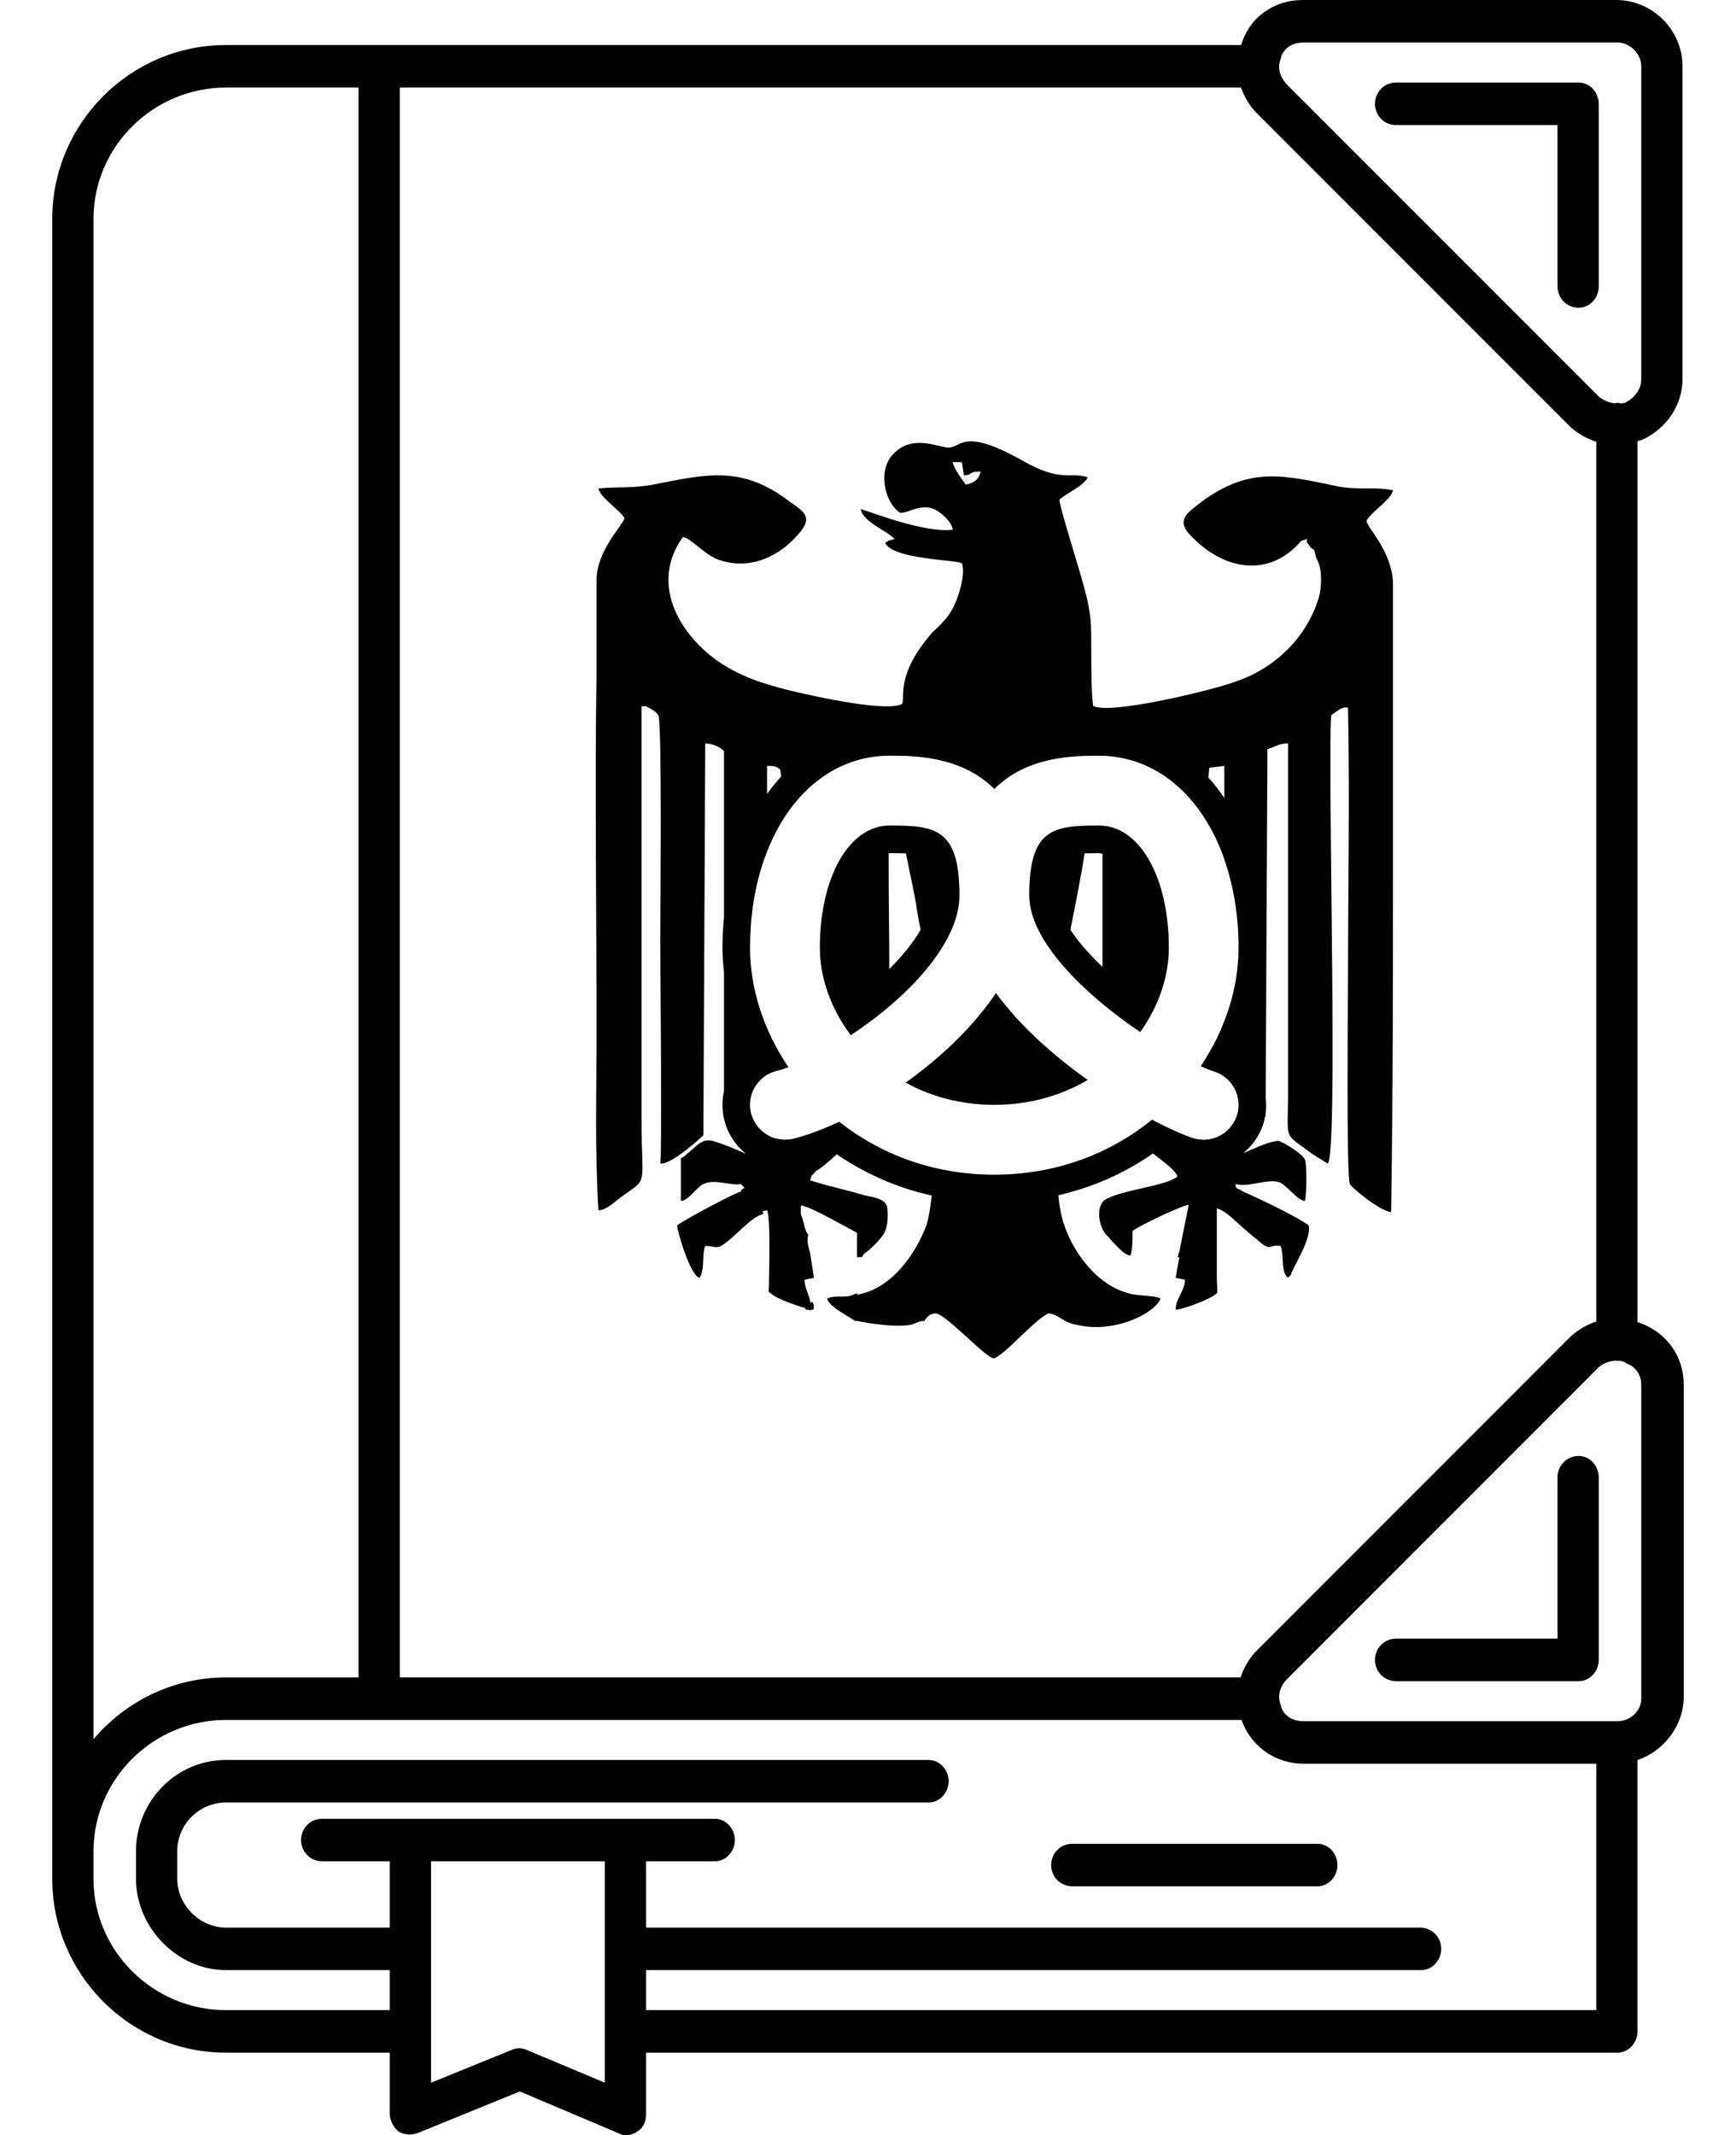
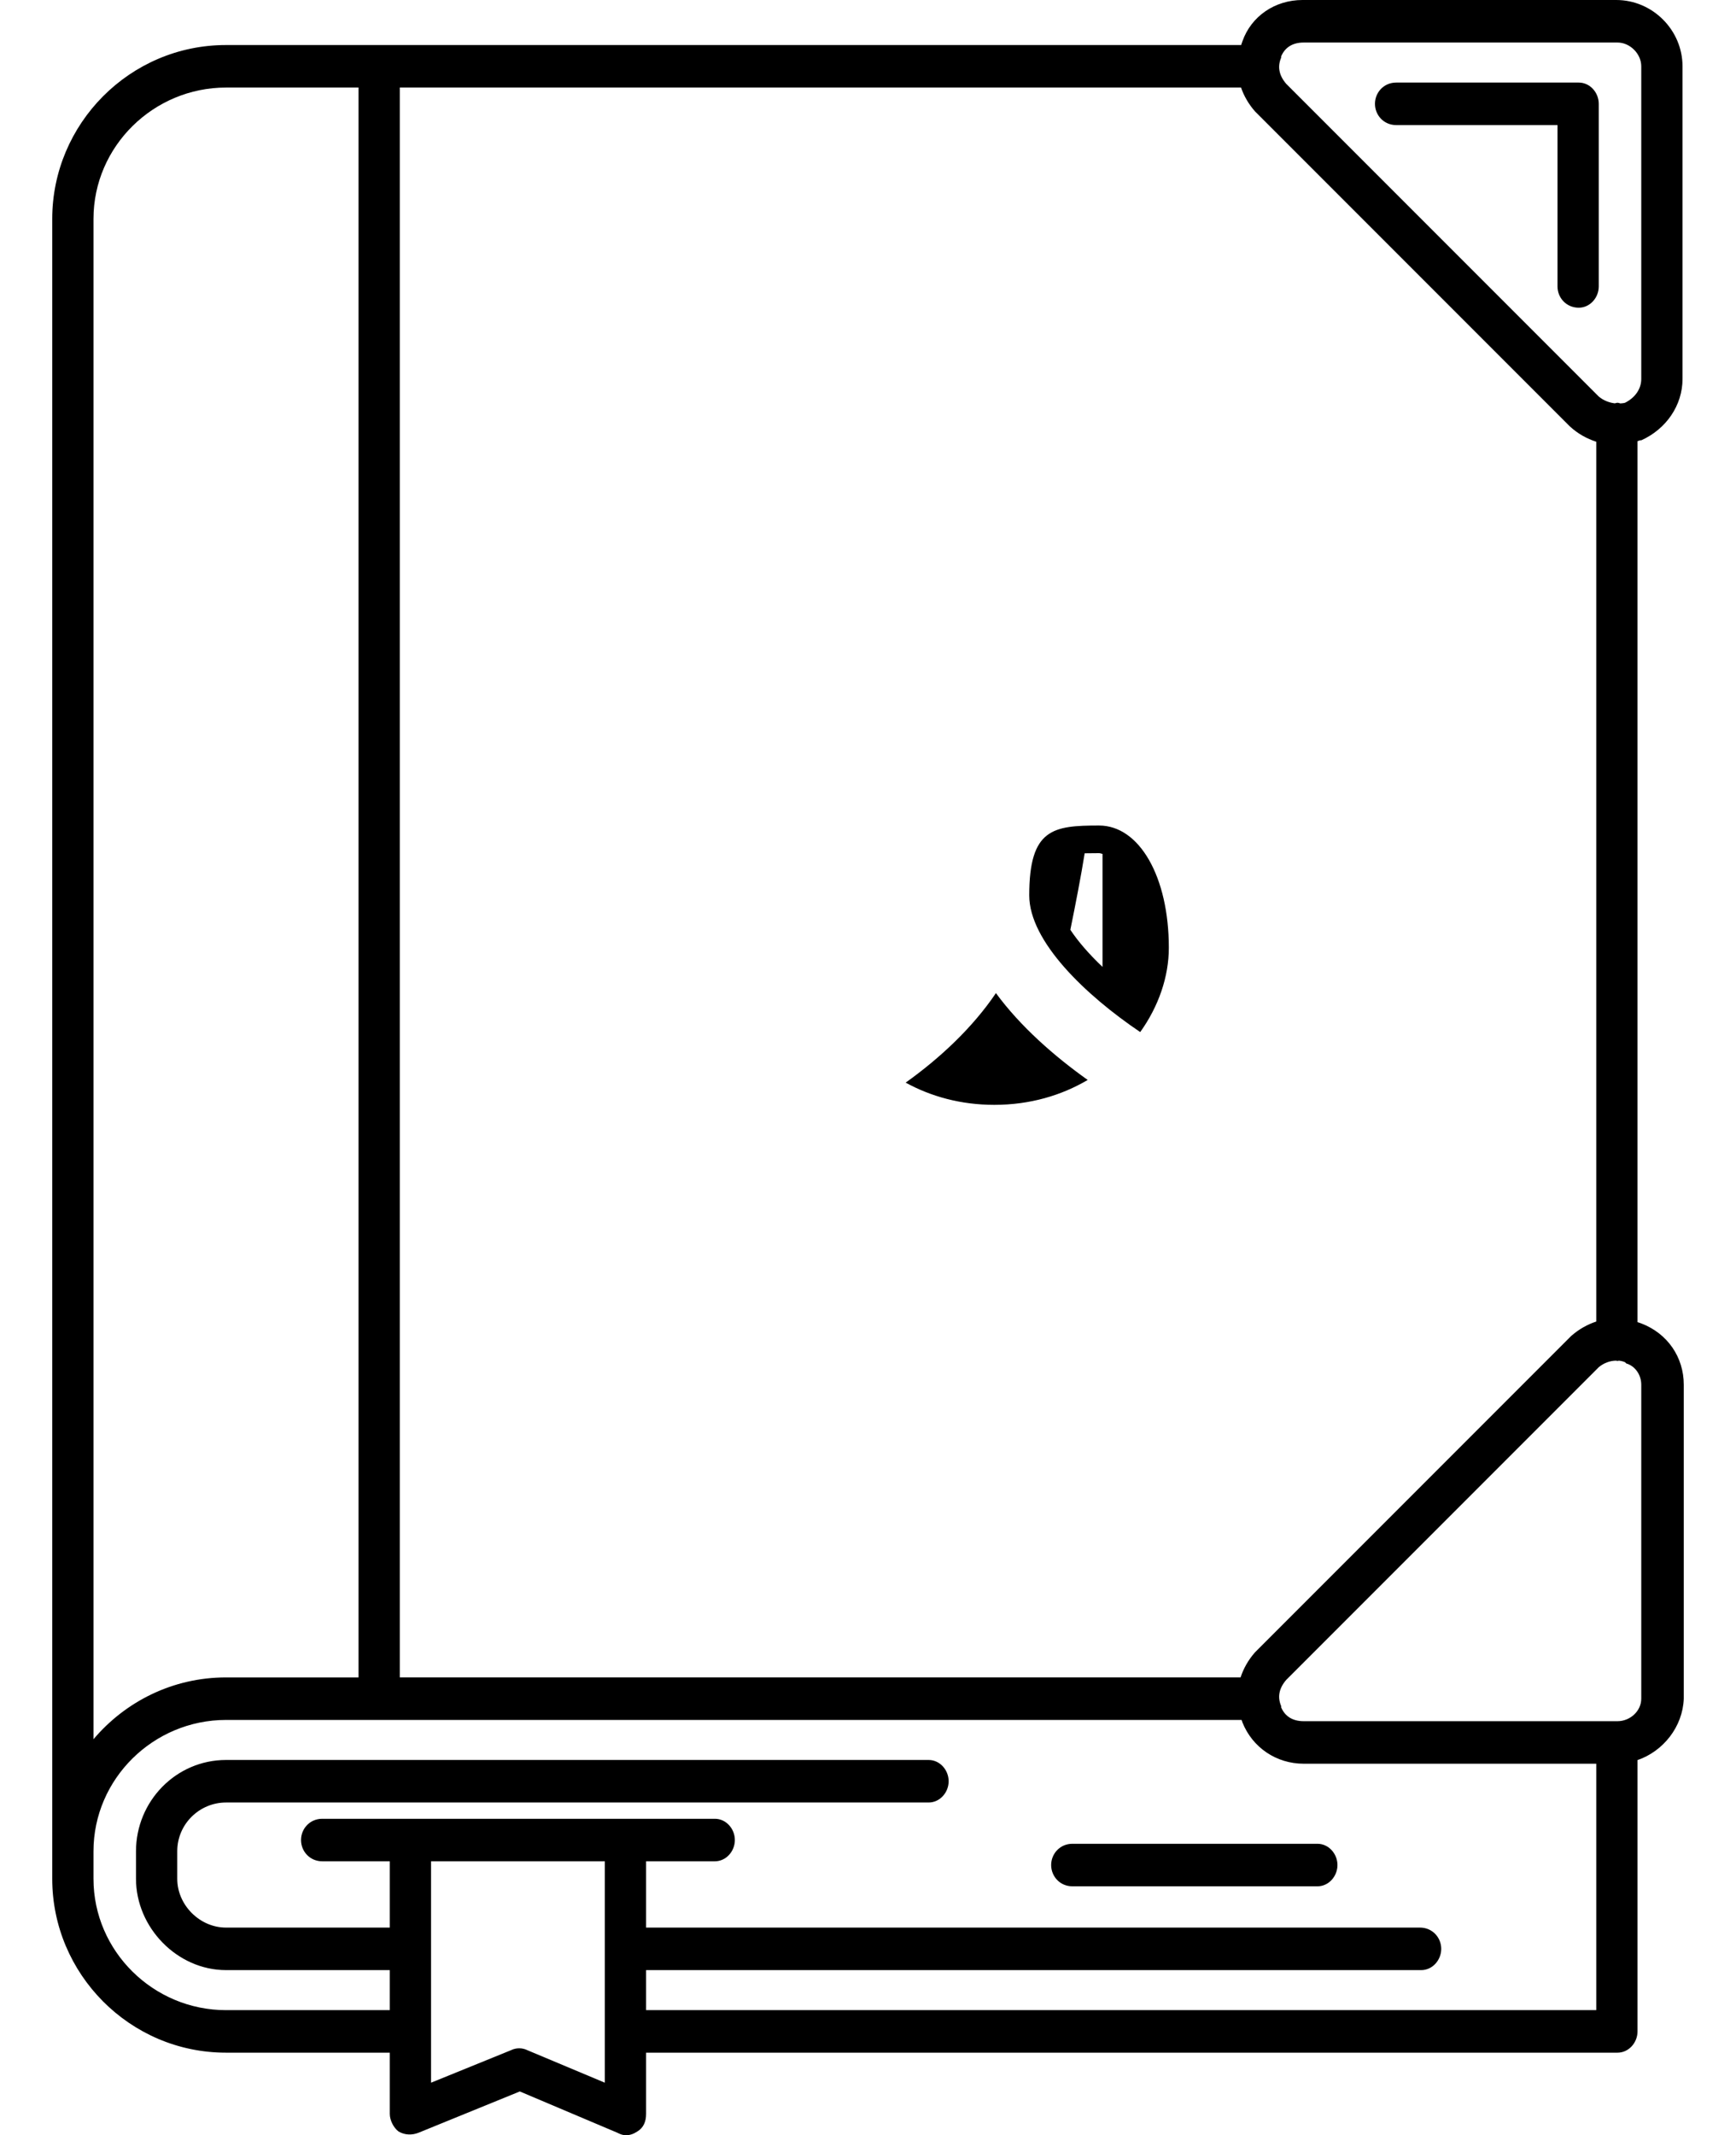
<svg xmlns="http://www.w3.org/2000/svg" baseProfile="tiny" version="1.2" viewBox="0 0 99.976 122.904">
  <g>
    <g id="Layer_1" image-rendering="optimizeQuality" shape-rendering="geometricPrecision" text-rendering="geometricPrecision">
      <g>
        <path d="M60.536,107.352c0,.648.504,1.224,1.224,1.224h14.112c.648,0,1.152-.576,1.152-1.224s-.504-1.224-1.152-1.224h-14.112c-.72,0-1.224.576-1.224,1.224Z" />
        <path d="M80.408,7.2h9.288v9.288c0,.648.504,1.224,1.224,1.224.648,0,1.152-.576,1.152-1.224V5.976c0-.648-.504-1.224-1.152-1.224h-10.512c-.72,0-1.224.576-1.224,1.224s.504,1.224,1.224,1.224Z" />
        <path d="M94.52,76.176c-.071-.03-.144-.048-.216-.073V25.394c.048-.021.096-.026.144-.05h.072c1.44-.648,2.376-2.016,2.376-3.528V3.816C96.896,1.728,95.168,0,93.08,0h-18.072c-1.584,0-2.952.936-3.456,2.376-.03.071-.048.144-.073.216H13.016C7.472,2.592,3.008,7.128,3.008,12.6v95.544c0,5.472,4.464,10.008,10.008,10.008h9.432v3.528c0,.36.216.792.504,1.008.36.216.792.216,1.152.072l5.832-2.376,5.616,2.376c.144.072.288.144.504.144s.432-.072.648-.216c.36-.216.504-.576.504-1.008v-3.528h55.944c.648,0,1.152-.576,1.152-1.224v-15.618c1.48-.505,2.606-1.919,2.664-3.534v-18.072c0-1.584-.936-2.952-2.448-3.528ZM73.784,3.312v-.072c.216-.504.648-.792,1.296-.792h18.072c.72,0,1.368.648,1.368,1.368v18c0,.576-.36,1.08-.936,1.368-.085.024-.174.029-.263.037-.058-.01-.109-.037-.169-.037-.057,0-.103.025-.157.032-.329-.039-.654-.167-.923-.392l-18-18c-.432-.504-.504-1.008-.288-1.512ZM23.024,5.04h48.447c.169.487.436.951.801,1.368l.072.072,18.072,18.072c.459.417.97.699,1.512.874v50.642c-.513.167-1.003.445-1.44.827l-.072.072-18.072,18.072-.072.072c-.383.437-.66.927-.827,1.44H23.024V5.04ZM5.384,12.6c0-4.176,3.456-7.56,7.632-7.56h7.632v91.512h-7.632c-3.067,0-5.799,1.392-7.632,3.559V12.6ZM34.832,119.88l-4.464-1.872c-.288-.144-.648-.144-.936,0l-4.608,1.872v-12.744h10.008v12.744ZM91.928,115.704h-54.72v-2.304h44.64c.648,0,1.152-.576,1.152-1.224s-.504-1.224-1.224-1.224h-44.568v-3.816h3.96c.648,0,1.152-.576,1.152-1.224s-.504-1.224-1.152-1.224h-22.608c-.72,0-1.224.576-1.224,1.224s.504,1.224,1.224,1.224h3.888v3.816h-9.432c-1.512,0-2.808-1.296-2.808-2.808v-1.584c0-1.584,1.296-2.808,2.808-2.808h40.464c.648,0,1.152-.576,1.152-1.224s-.504-1.224-1.152-1.224H13.016c-2.88,0-5.184,2.376-5.184,5.256v1.584c0,2.808,2.376,5.256,5.184,5.256h9.432v2.304h-9.432c-4.176,0-7.632-3.384-7.632-7.56v-1.584c0-4.176,3.456-7.56,7.632-7.56h58.487c.018.048.029.096.049.144.576,1.44,1.944,2.376,3.528,2.376h16.848v14.184ZM94.52,97.776c0,.72-.648,1.296-1.368,1.296h-18.072c-.648,0-1.08-.288-1.296-.792v-.072c-.216-.504-.144-1.008.288-1.512l18-18c.289-.241.643-.373.997-.377.029.002.053.017.083.017.027,0,.049-.015.076-.017.121.013.241.039.356.089l.072.072c.504.144.864.648.864,1.224v18.072Z" />
-         <path d="M90.92,83.808c-.72,0-1.224.576-1.224,1.224v9.288h-9.288c-.72,0-1.224.576-1.224,1.224s.504,1.224,1.224,1.224h10.512c.648,0,1.152-.576,1.152-1.224v-10.512c0-.648-.504-1.224-1.152-1.224Z" />
-         <path d="M71.803,70.85c.324.324.54.432.756.648.647.54.54.108,1.187.216.216.54,0,1.511.432,1.835l.108-.108c.108-.108,0,0,.108-.216l.54-1.079c.216-.432.54-1.187.432-1.619-.755-.54-2.806-1.511-3.777-1.943-.324-.216-.432-.108-.432-.432.755.216,1.835-.324,2.482-.108.432.108,1.079,1.079,1.511,1.079.108-.432.108-2.158,0-2.374-.108-.324-1.187-.971-1.511-1.079-.459,0-1.254.365-2.044.708.516-.422.923-.981,1.145-1.646.053-.159.087-.32.117-.48.007.003.021.012.027.014v-.161c.046-.316.043-.631.006-.939l.102-20.053c.432-.108.648-.324,1.187-.324v20.074c0,2.914-.324,2.266,1.403,3.562l.863.54c.647.108,0-22.664.216-25.794.324-.216.648-.54.971-.432.108,5.18,0,10.469,0,15.649,0,.971-.108,11.332.108,11.764,0,.108,1.619,1.511,2.374,1.619.108-6.799.108-13.814.108-20.721v-15.541c-.108-1.943-1.619-3.238-1.511-3.561.324-.54,1.403-1.187,1.511-1.727-.971-.216-1.943,0-3.13-.216-3.13-.648-5.072-1.187-7.878.863-.648.54-1.511.971-.755,1.835,1.943,2.158,4.641,2.59,6.475.432l.324-.108c0,.108,0,.216.108.324.216.324.108.108.324.324l.108.432c.324.54.324,1.295.216,2.051-.648,2.482-2.59,4.317-4.857,5.072-1.079.432-7.231,1.943-8.202,1.403-.108-.648-.108-2.482-.108-3.238,0-1.295,0-2.051-.324-3.238-.216-.971-1.511-4.964-1.511-5.396.324-.324,1.511-.863,1.619-1.295-1.079-.324-1.511.324-3.777-.971-3.669-2.051-3.454-.54-4.425-.755-.648-.108-1.943-.647-2.914.324-.971.863-.648,2.806.324,3.454.54,0,1.187-.54,1.943-.216.324.108,1.079.755,1.079,1.187-1.619.216-4.857-1.079-5.288-1.187.108.755,1.619,1.295,1.943,1.727-.324.108-.216,0-.54.216.432.971,4.209.971,4.425,1.187.216.648-.216,1.943-.432,2.374-.324.755-.863,1.187-1.295,1.619-2.158,2.482-1.511,3.777-1.727,4.101-.863.432-4.425-.324-5.396-.54-1.511-.324-3.238-.755-4.533-1.511-2.374-1.295-4.857-4.533-2.698-7.555.432,0,1.187.971,2.051,1.295,1.835.648,3.562-.216,4.641-1.511.863-.971.216-1.295-.54-1.835-2.698-2.051-4.641-1.619-7.878-.971-1.187.216-1.943.108-3.13.216.108.54,1.187,1.187,1.511,1.727-.324.648-1.619,1.943-1.619,3.562v5.18c-.108,6.583,0,14.03,0,20.721,0,3.454-.108,6.907.108,10.361.432,0,.863-.432,1.295-.755,1.619-1.187,1.187-.432,1.187-4.533v-23.419c0-.54,0-.216.216-.324.216.108.647.324.755.54.216.54.108,11.332.108,12.951,0,1.403.108,12.519,0,12.843.648.108,2.482-1.619,2.482-1.619l.108-22.556c.432,0,.863.216,1.079.432v9.589c-.052.567-.088,1.144-.088,1.74,0,.461.035.926.088,1.391v6.869c-.119.53-.121,1.094.019,1.657.199.79.648,1.46,1.248,1.94-.492-.211-.97-.423-1.267-.522-.647-.216-.971-.432-1.511,0l-.755.647c-.324.216-.108.108-.216.108v2.482c.432,0,.971-.863,1.295-.971.648-.324,1.511.108,2.158,0l.216.216q-.216.108-.216.216c-.432.108-3.238,1.619-3.669,1.943,0,.324.755,2.914,1.295,3.022.324-.54.108-1.295.324-1.835.54,0,.648.216,1.079-.108.648-.432,1.619-1.619,2.266-1.727,0-.216-.216-.108.216-.216.216.432.108,3.562.108,4.317,0,.432-.108.324.216.54.216.216,1.403.648,1.835.755.108.108,0,.108.216.108.216.108,0,0,.216,0,0,0,.108.108.108-.216-.108-.432-.108-.108-.216-.216,0-.324-.324-.755-.324-1.295l.54-.108-.216-1.403c-.108-.432-.216-.648-.108-1.079-.216-.216-.216-.648-.432-1.187v-.432c.108-.108,0-.108.216,0,.324,0,2.806,1.403,3.022,1.511v1.403c.432,0,.216,0,.432-.216.324-.216.863-.756,1.079-1.079s.324-.971.216-1.619c-.108-.432-.755-.54-1.295-.647-1.079-.324-2.158-.54-3.13-.863.108-.432.108-.216.324-.54.229-.092.696-.499,1.211-.958,1.657,1.138,3.501,1.937,5.467,2.374-.085.73-.189,1.349-.311,1.714-.647,1.727-2.051,3.669-3.993,3.993v-.108c-.108.108,0,0-.216.108-.432.216-.971,0-1.511.216.108.324.432.54.755.755l.863.54h.108s2.051.432,3.13.216c.324-.108.432-.216.755-.216.108-.216.324-.432.648-.432.54,0,2.914,2.59,3.346,2.59.648-.216,2.266-2.158,3.13-2.59.54,0,.863.54,1.619.647,2.158.54,4.533-.647,4.857-1.511-.54-.216-1.295-.108-1.943-.324-1.511-.432-2.698-1.835-3.346-3.238-.364-.801-.529-1.508-.6-2.378,1.962-.447,3.799-1.258,5.45-2.405.46.371,1.318.965,1.409,1.33-.648.54-3.13.755-4.101,1.295-.648.324-.432,1.619,0,2.051.216.216,1.079,1.295,1.403,1.187.108-.324.108-.971.108-1.403.432-.324,2.698-1.403,3.238-1.511l-.54,2.698c-.108.216,0,.108-.108.324h.108l-.216,1.187.54.108c0,.647-.54,1.079-.54,1.727.432,0,2.051-.648,2.266-.863.216-.108.108-.216.108-1.079v-3.885c.54.108,1.295.971,1.727,1.295ZM69.645,44.193l.863-.108v1.844c-.286-.416-.588-.811-.916-1.169.015-.247.032-.452.053-.567ZM54.859,26.602h.54l.108.755c.54,0,.216-.216.971-.216-.108.432-.324.648-.863.755-.216-.324-.648-.863-.755-1.295ZM44.175,44.085c.324,0,.54,0,.755.216.022.067.04.212.056.397-.288.31-.556.649-.812,1.003v-1.616ZM66.347,64.447c-2.366,1.921-5.47,3.167-9.084,3.167-3.538,0-6.586-1.193-8.933-3.045-.961.449-1.861.781-2.638.975-.152.038-.303.054-.453.057-.012,0-.025.005-.038.005-.021,0-.039-.009-.06-.01-.192-.006-.38-.036-.558-.094-.014-.005-.029-.006-.044-.011-.183-.065-.351-.161-.508-.274-.03-.022-.059-.042-.088-.065-.147-.119-.278-.258-.387-.416-.02-.028-.035-.058-.053-.088-.107-.172-.197-.358-.249-.565-.202-.808.116-1.624.742-2.095.209-.157.451-.276.72-.343.219-.055.451-.126.695-.211-1.427-2.106-2.217-4.526-2.217-6.883,0-1.601.211-3.093.601-4.429.111-.379.239-.743.378-1.096h0c.105-.269.215-.534.336-.787.28-.585.6-1.126.957-1.616.535-.736,1.152-1.359,1.838-1.851.228-.164.464-.313.707-.447.972-.536,2.057-.826,3.221-.826.17,0,.363,0,.572.004.419.007.909.03,1.433.097.524.067,1.082.18,1.64.367.558.187,1.114.449,1.635.816.26.183.512.393.749.632,1.903-1.915,4.666-1.915,6.029-1.915,2.038,0,3.831.89,5.204,2.427.188.21.367.433.538.668s.334.481.488.737h0c.337.558.634,1.165.882,1.82.038.1.068.207.103.309h0c.526,1.501.823,3.218.823,5.093,0,.584-.048,1.172-.143,1.757s-.235,1.17-.42,1.746c-.078.242-.167.482-.26.721h0c-.128.33-.266.657-.423.979-.166.341-.352.674-.549,1.004h0c-.124.207-.248.414-.383.616.289.127.559.232.804.313.658.22,1.127.747,1.301,1.368.002.009.002.018.005.027.097.366.094.762-.035,1.148,0,0,0,0,0,0-.063.188-.158.355-.266.51-.023.033-.045.066-.07.097-.113.143-.241.27-.385.376-.025.018-.051.031-.076.048-.136.091-.283.164-.437.219-.029.01-.055.024-.085.033-.171.052-.35.079-.533.084-.018,0-.034.008-.052.008-.022,0-.044-.01-.066-.011-.19-.006-.383-.03-.573-.094-.541-.181-1.363-.541-2.338-1.054Z" />
-         <path d="M55.254,51.536c0-3.841-1.378-4.019-4.019-4.019-2.329,0-4.019,2.959-4.019,7.034,0,1.734.637,3.517,1.78,5.036,3.127-2.052,6.259-5.217,6.259-8.05ZM51.175,49.121c.02-.001.04-.013.059-.013.374,0,.673.004.941.014.217,1.165.48,2.194.634,3.273.073.437.143.805.208,1.125-.421.726-1.035,1.494-1.805,2.259.01-1.568-.047-4.354-.037-6.658Z" />
        <path d="M63.293,47.517c-2.642,0-4.019.179-4.019,4.019,0,2.656,3.26,5.759,6.391,7.87,1.06-1.479,1.648-3.189,1.648-4.855,0-4.075-1.691-7.034-4.019-7.034ZM61.641,53.52c.277-1.355.621-3.116.825-4.404.24-.006.509-.008.827-.008.067,0,.134.03.201.044v6.503c-.779-.738-1.405-1.462-1.853-2.136Z" />
        <path d="M57.355,57.163c-.668.991-1.475,1.928-2.361,2.793-.886.865-1.851,1.657-2.837,2.36,1.454.798,3.178,1.279,5.107,1.279,1.024,0,1.992-.136,2.891-.383s1.731-.605,2.485-1.05c-1.919-1.365-3.87-3.07-5.285-4.999Z" />
      </g>
    </g>
  </g>
</svg>